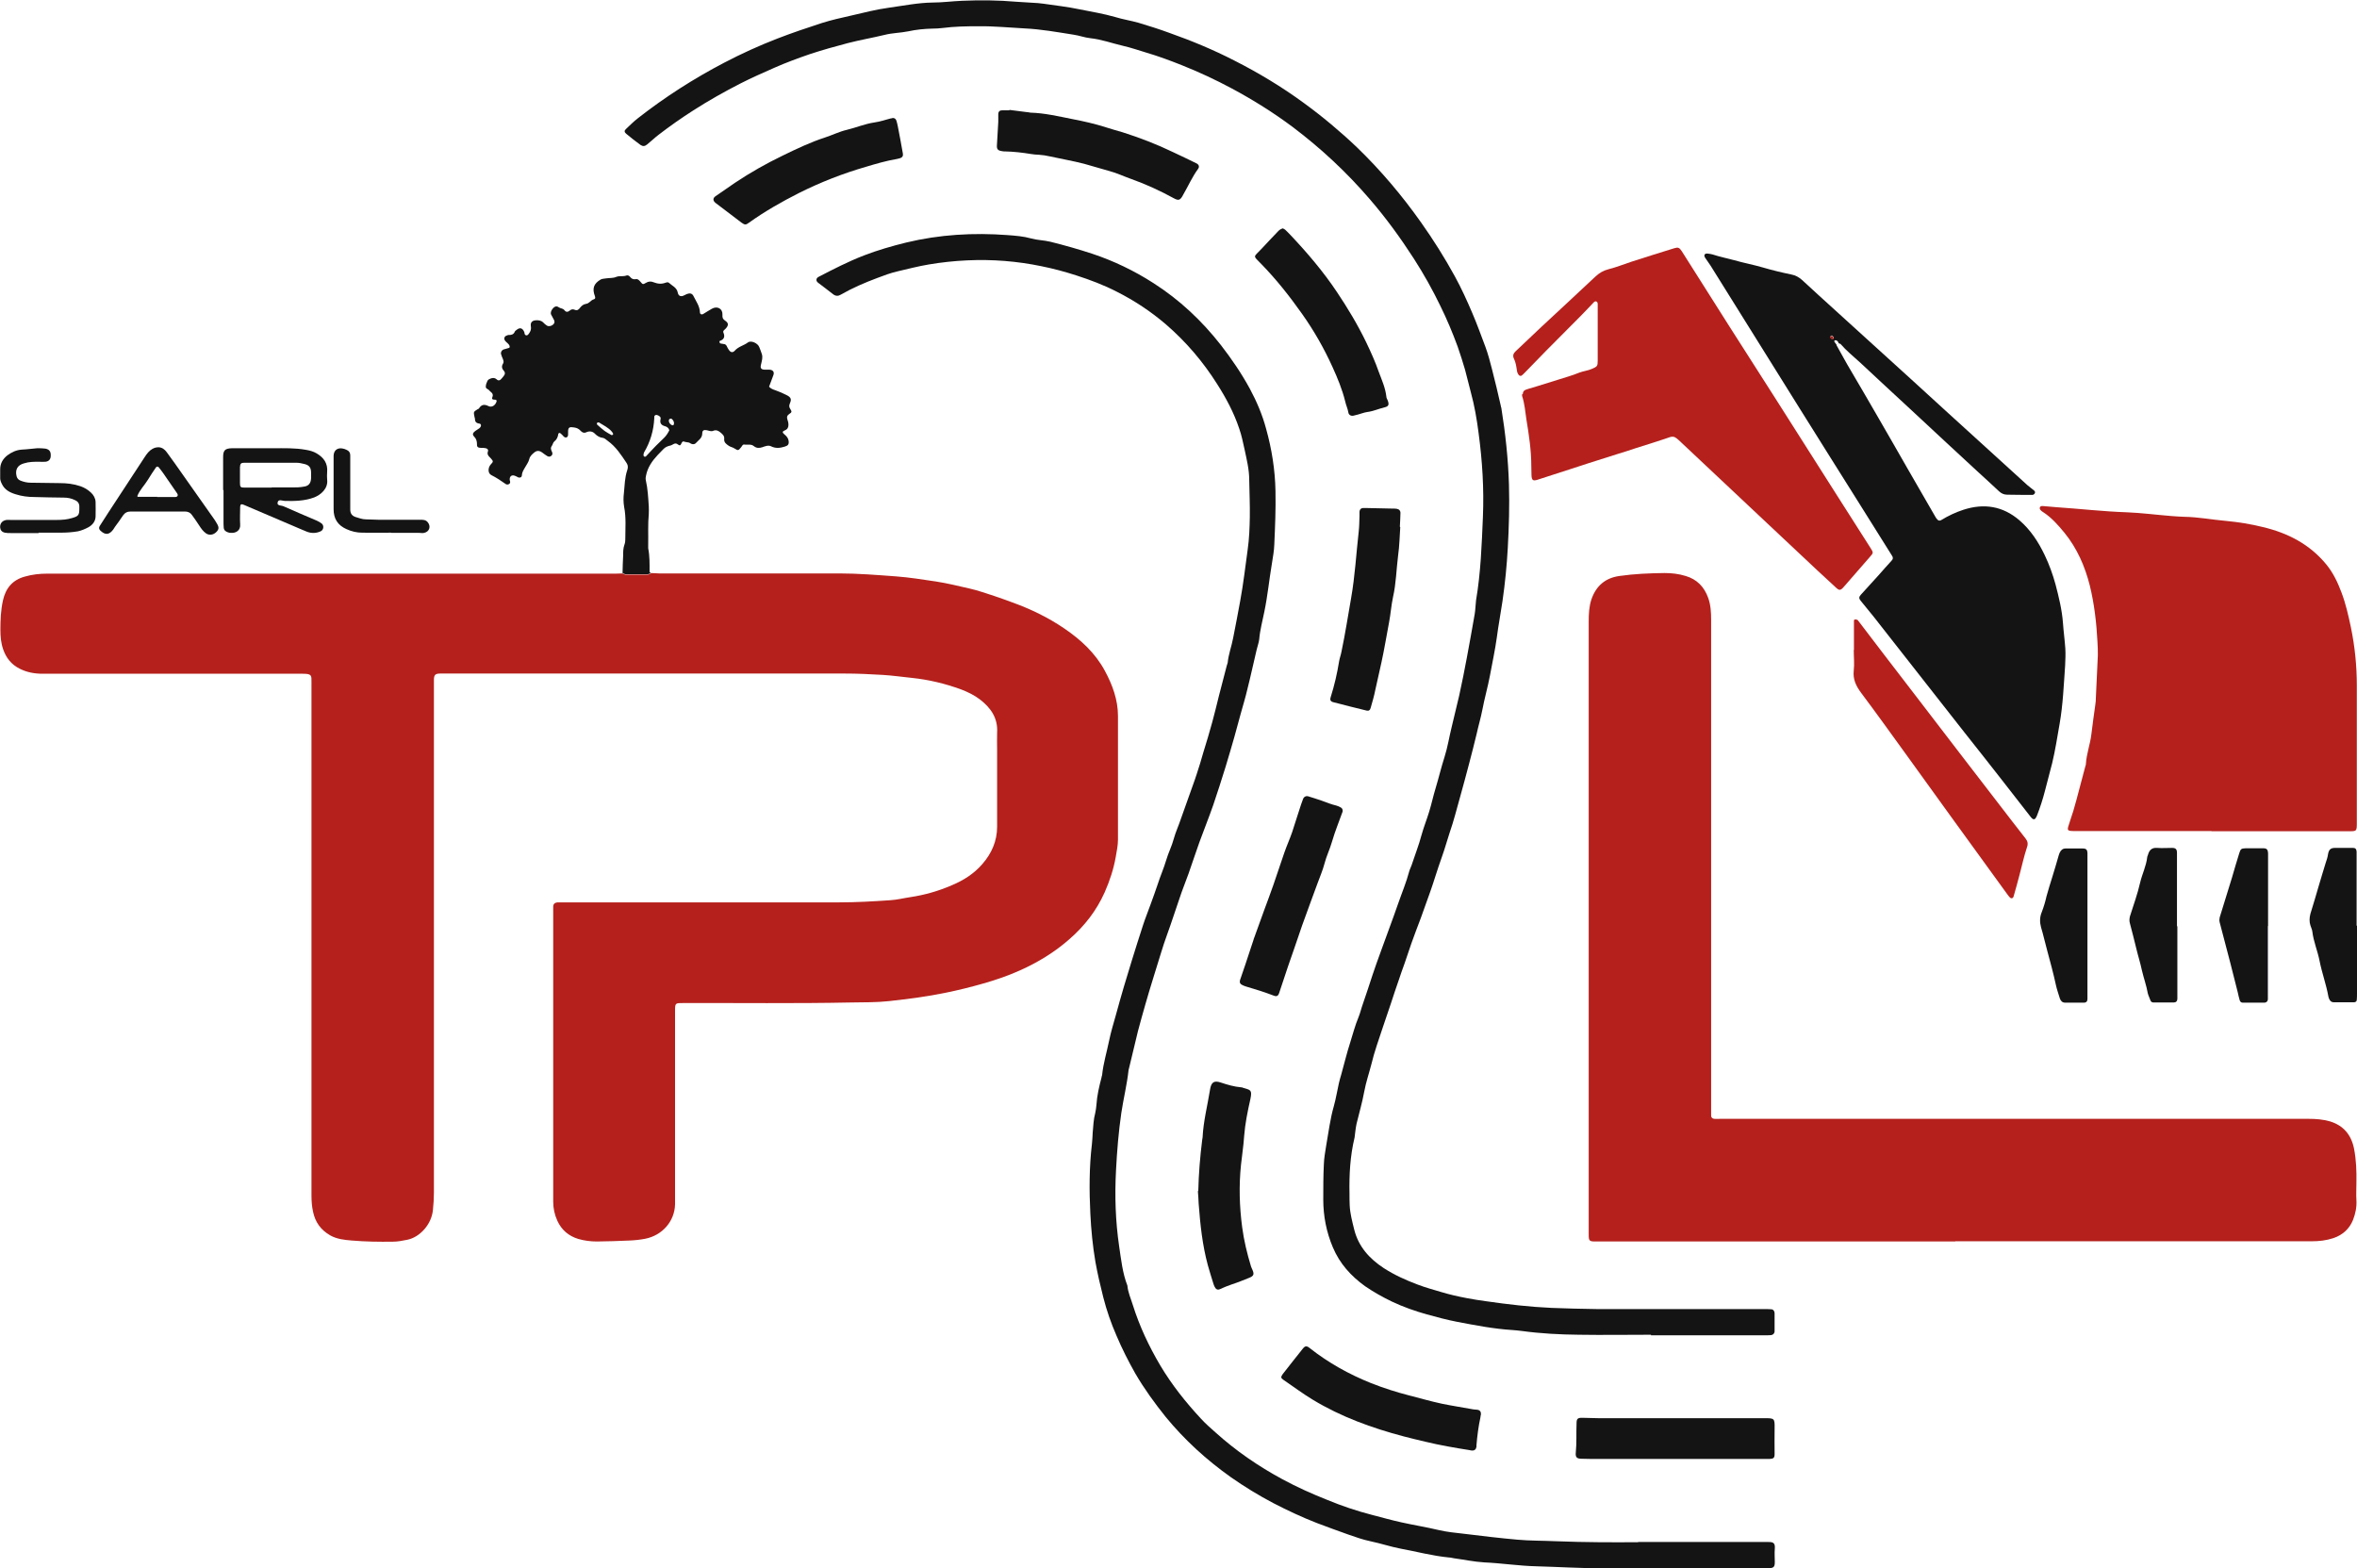
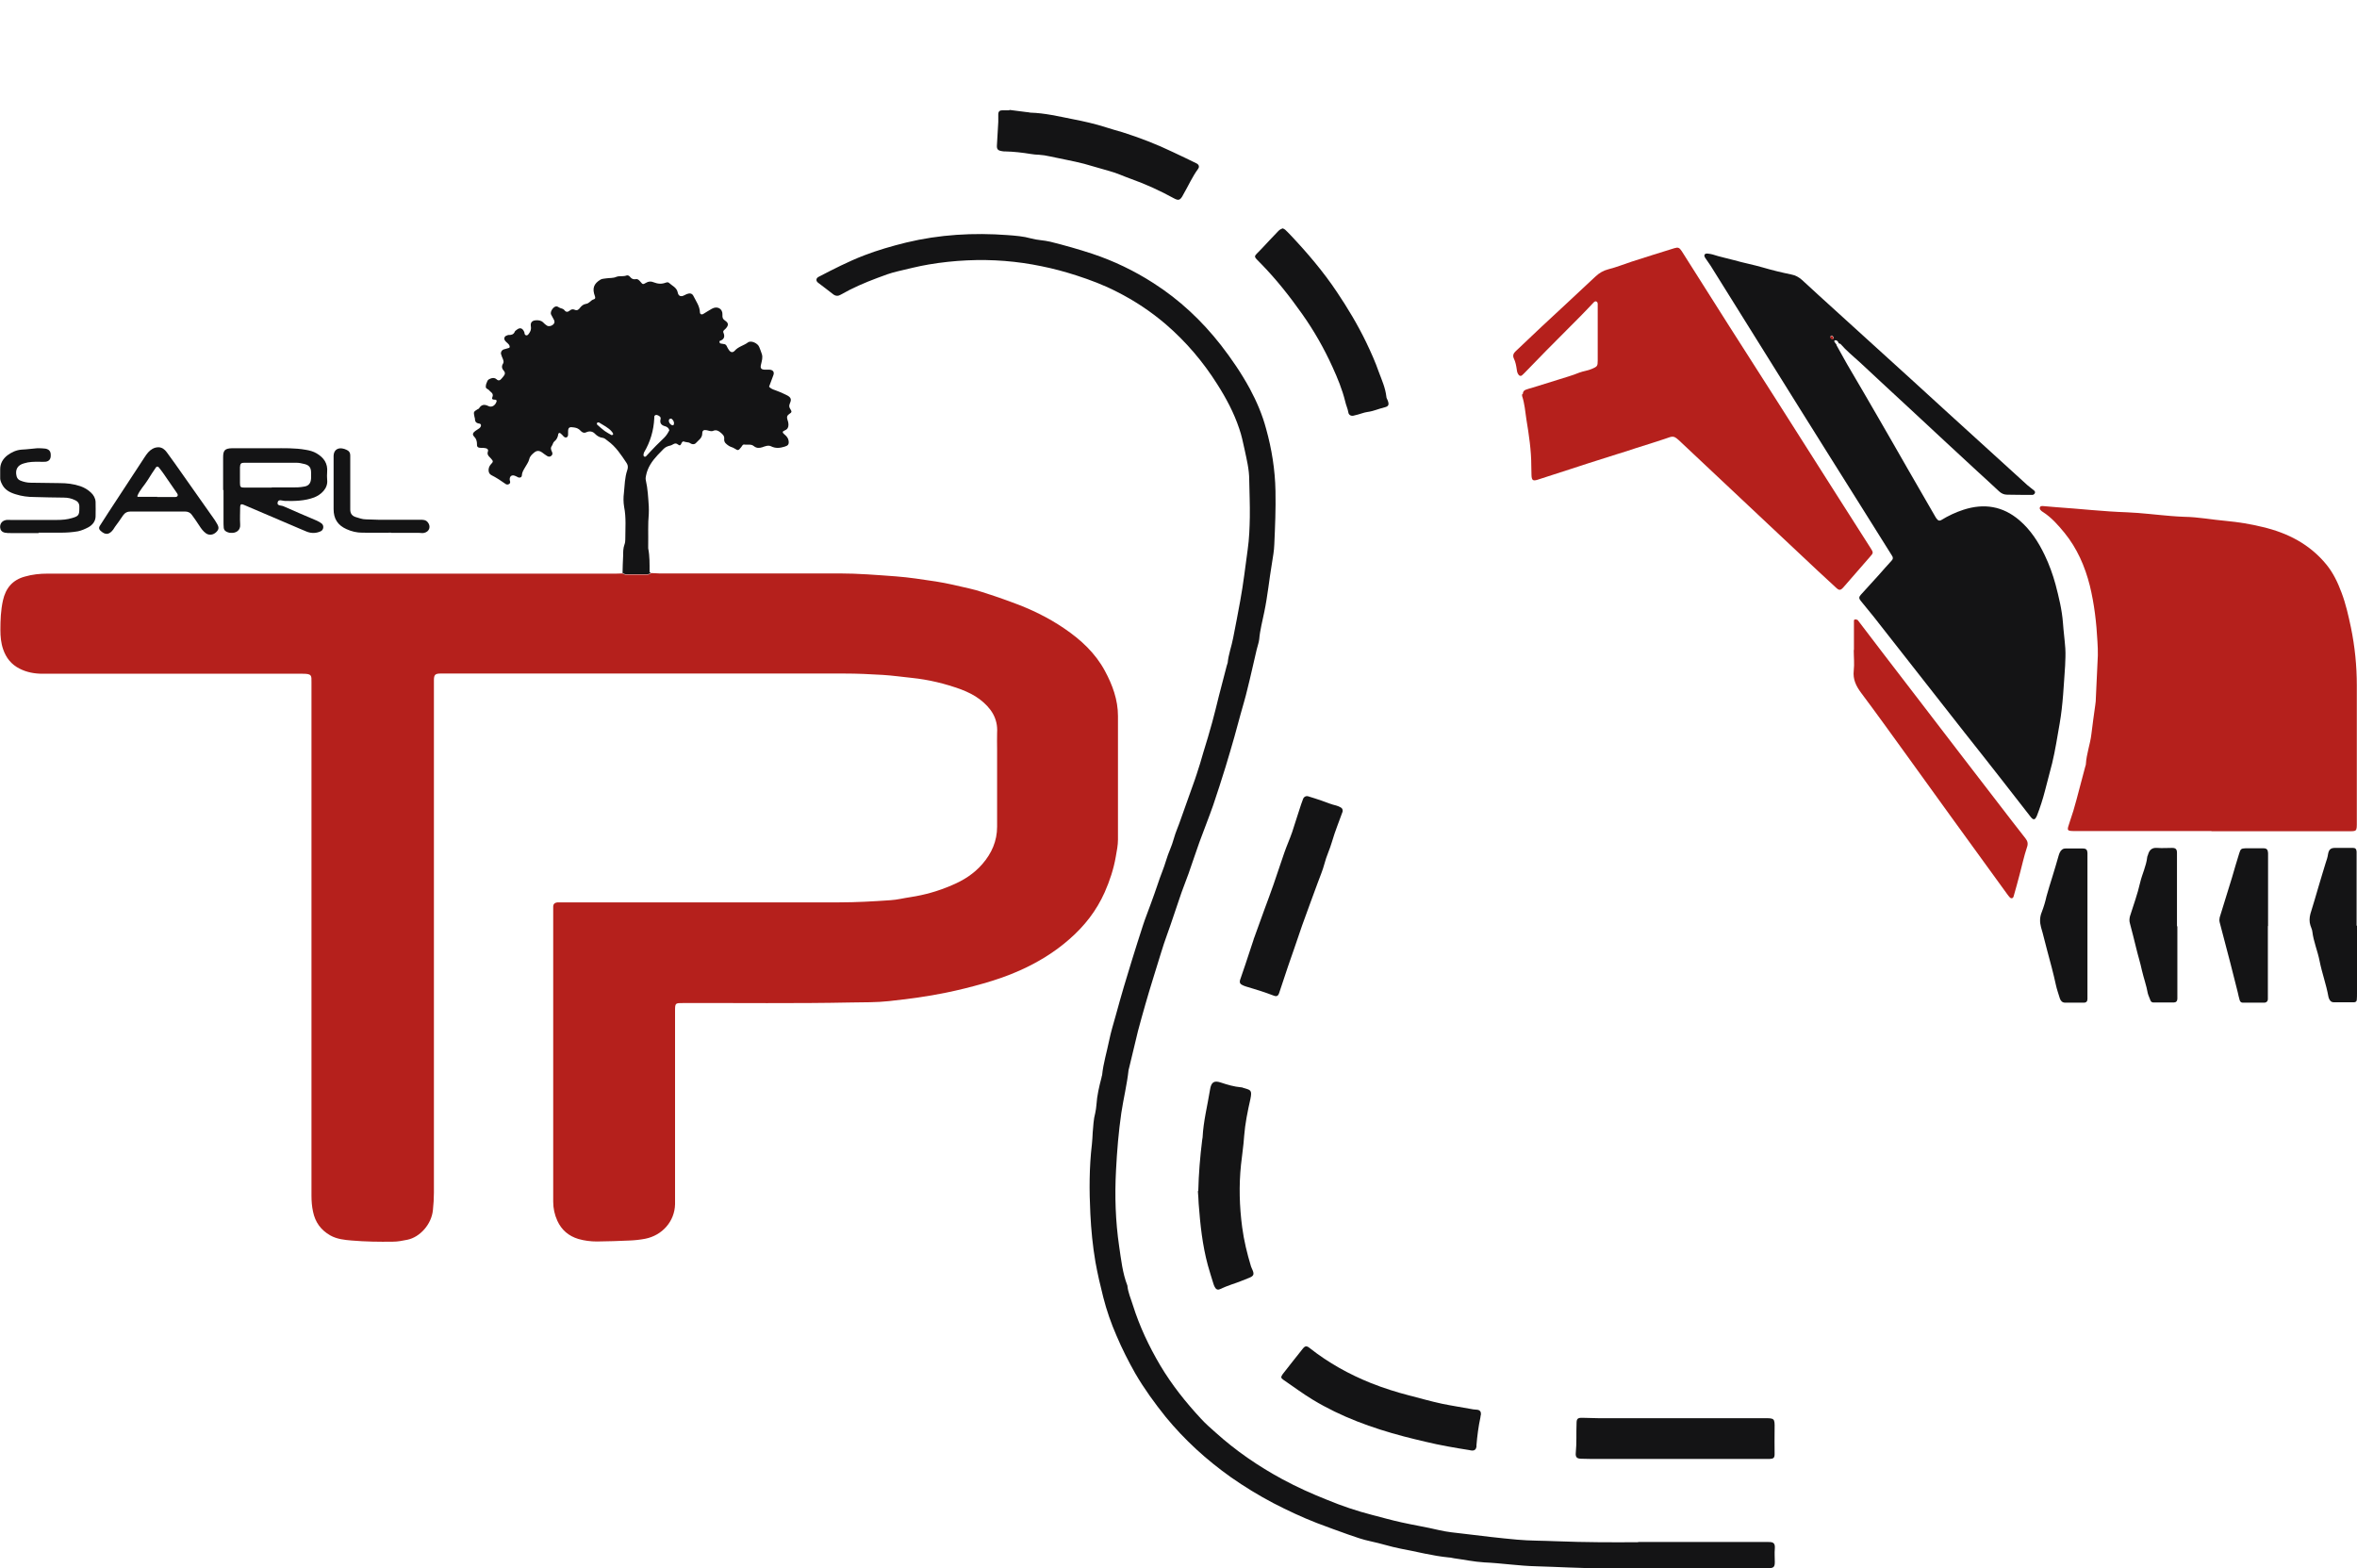
<svg xmlns="http://www.w3.org/2000/svg" id="Calque_2" viewBox="0 0 120.32 80.05">
  <defs>
    <style>.cls-1{fill:#b5201c;}.cls-2{fill:#141415;}</style>
  </defs>
  <g id="Calque_1-2">
    <path class="cls-1" d="m33.22,29.25c.14,0,.28.02.42.02,3.06,0,6.13,0,9.2,0,.97,0,1.93.08,2.89.15.68.05,1.36.16,2.04.26.58.09,1.15.23,1.72.36.45.1.88.26,1.32.4.29.1.58.2.87.31.94.34,1.83.77,2.65,1.33.84.57,1.58,1.25,2.07,2.16.39.72.67,1.48.67,2.31,0,2.1,0,4.2,0,6.3,0,.3-.06.58-.11.87-.11.64-.31,1.24-.57,1.83-.42.94-1.03,1.72-1.8,2.39-.76.67-1.62,1.19-2.54,1.6-.6.27-1.22.48-1.85.66-.63.18-1.27.34-1.91.47-.96.2-1.93.32-2.9.43-.64.07-1.28.06-1.93.07-2.87.06-5.74.02-8.61.03-.38,0-.39,0-.39.41v9.15c0,.24,0,.48,0,.71-.02.88-.66,1.59-1.52,1.76-.26.05-.53.08-.79.09-.56.03-1.12.04-1.68.05-.32,0-.64-.04-.95-.13-.49-.15-.85-.45-1.07-.93-.14-.31-.21-.63-.21-.97,0-.5,0-1.01,0-1.51v-13.05c0-.17,0-.33,0-.5,0-.13.07-.2.21-.22.07,0,.14,0,.21,0,4.73,0,9.46,0,14.19,0,.87,0,1.73-.05,2.6-.11.35-.02.69-.11,1.04-.16.72-.11,1.42-.31,2.09-.6.6-.25,1.14-.59,1.57-1.09.47-.54.75-1.17.75-1.9,0-1.31,0-2.63,0-3.95,0-.28-.01-.56,0-.84.05-.75-.32-1.28-.88-1.71-.29-.22-.62-.38-.96-.51-.82-.3-1.66-.5-2.53-.59-.49-.05-.97-.12-1.46-.15-.66-.04-1.31-.07-1.97-.07-6.82,0-13.63,0-20.45,0-.06,0-.11,0-.17,0-.28,0-.33.08-.33.35,0,8.72,0,17.43,0,26.15,0,.29-.02.59-.05.88-.07.74-.67,1.39-1.3,1.52-.25.05-.49.1-.75.1-.7.01-1.4,0-2.1-.06-.37-.03-.75-.07-1.09-.26-.49-.28-.77-.68-.88-1.21-.06-.27-.08-.55-.08-.83,0-4.84,0-9.68,0-14.52,0-3.89,0-7.78,0-11.67,0-.35.03-.44-.45-.44-3.63,0-7.25,0-10.88,0-.8,0-1.6,0-2.39,0-.41,0-.81-.07-1.18-.26-.42-.21-.69-.55-.84-.99-.11-.32-.14-.65-.14-.99,0-.5.02-1,.13-1.5.14-.63.49-1.05,1.12-1.22.38-.11.76-.15,1.16-.15,9.67,0,19.34,0,29.02,0,.11,0,.22-.01.33-.01.05.02.1.06.15.06.38,0,.76,0,1.14,0,.05,0,.1-.04.15-.06" />
-     <path class="cls-1" d="m99.82,63.37h-18.26s-.08,0-.13,0c-.3,0-.33-.04-.33-.35,0-3.55,0-7.11,0-10.66,0-6.88,0-13.76,0-20.65,0-.38.02-.76.14-1.12.24-.69.71-1.09,1.43-1.19.76-.11,1.53-.14,2.3-.15.37,0,.72.04,1.08.15.58.17.95.56,1.15,1.12.13.36.15.74.15,1.12,0,3.04,0,6.07,0,9.11,0,5.34,0,10.69,0,16.03,0,.06,0,.11,0,.17,0,.1.07.15.16.16.1.01.19,0,.29,0,6.51,0,13.01,0,19.52,0,3.51,0,7.03,0,10.54,0,.37,0,.73.03,1.08.13.69.21,1.09.69,1.23,1.4.11.57.13,1.14.12,1.71,0,.31-.02.62,0,.92.02.35-.05.68-.17.99-.18.46-.53.78-1.01.94-.36.12-.73.16-1.12.16-3.75,0-7.5,0-11.25,0h-6.93Z" />
    <path class="cls-1" d="m112.88,42.42h-6.89c-.51,0-.49,0-.33-.48.13-.37.24-.74.34-1.12.15-.55.29-1.11.44-1.66.01-.05.04-.11.04-.16.03-.52.22-1.01.28-1.52.06-.5.13-1,.2-1.5.02-.12.03-.25.03-.38.03-.71.07-1.42.1-2.14,0-.24,0-.47-.02-.71-.05-.96-.16-1.92-.39-2.86-.25-.99-.65-1.9-1.29-2.69-.33-.4-.67-.79-1.11-1.07-.04-.02-.07-.05-.1-.08-.04-.04-.07-.09-.05-.15.02-.06.08-.07.14-.07.24.02.47.04.71.06,1.2.08,2.39.22,3.6.26.75.03,1.5.13,2.26.19.22.02.45.03.67.04.71.01,1.42.15,2.13.21.63.06,1.25.16,1.86.31,1.28.3,2.41.88,3.26,1.92.35.43.58.92.77,1.43.22.58.35,1.17.48,1.78.2.97.3,1.96.3,2.96,0,2.31,0,4.62,0,6.93,0,.55.02.51-.53.51-2.29,0-4.59,0-6.88,0" />
-     <path class="cls-2" d="m84.28,68.13c-1.23,0-2.46.02-3.69,0-.97-.01-1.93-.06-2.89-.19-.17-.02-.33-.04-.5-.05-.95-.06-1.88-.24-2.82-.42-.52-.1-1.04-.24-1.55-.38-.6-.17-1.2-.38-1.77-.65-.48-.23-.94-.49-1.38-.79-.72-.52-1.29-1.15-1.64-1.98-.33-.78-.49-1.6-.49-2.44,0-.6,0-1.2.03-1.8.01-.32.07-.64.12-.96.12-.67.2-1.35.39-2.01.11-.39.17-.79.26-1.18.03-.15.08-.29.12-.44.15-.54.28-1.08.45-1.61.14-.44.25-.88.43-1.31.09-.22.14-.45.22-.67.17-.49.33-.98.49-1.47.14-.41.28-.82.43-1.22.29-.81.6-1.62.88-2.43.19-.55.42-1.09.57-1.66.03-.11.09-.21.12-.31.17-.52.37-1.02.51-1.55.11-.4.27-.79.39-1.19.12-.39.2-.78.32-1.17.16-.53.29-1.08.46-1.61.16-.5.24-1.03.37-1.55.12-.53.26-1.06.38-1.59.14-.64.27-1.28.39-1.93.14-.74.27-1.48.4-2.22.04-.23.04-.47.07-.71.24-1.41.29-2.84.35-4.26.06-1.43-.03-2.85-.22-4.27-.09-.7-.21-1.41-.4-2.1-.1-.37-.19-.76-.29-1.13-.12-.4-.24-.8-.38-1.19-.26-.71-.55-1.4-.88-2.07-.4-.83-.85-1.63-1.35-2.41-.69-1.07-1.44-2.1-2.27-3.06-1.17-1.36-2.48-2.58-3.91-3.66-.99-.74-2.03-1.39-3.11-1.97-.84-.45-1.7-.85-2.58-1.2-.58-.23-1.17-.45-1.78-.63-.4-.12-.8-.26-1.2-.35-.56-.13-1.1-.33-1.67-.39-.29-.03-.57-.14-.86-.18-.83-.13-1.65-.28-2.5-.32-.78-.04-1.56-.12-2.35-.11-.61,0-1.23.01-1.84.09-.17.02-.34.03-.5.03-.42.01-.84.05-1.25.14-.4.08-.81.08-1.2.18-.62.15-1.26.26-1.88.42-.65.17-1.29.35-1.93.56-.61.21-1.21.43-1.8.69-.59.26-1.18.52-1.75.81-.82.42-1.62.87-2.4,1.37-.61.39-1.21.81-1.78,1.25-.2.15-.38.33-.58.49-.12.1-.22.11-.34.03-.25-.18-.49-.37-.73-.57-.1-.08-.11-.16-.02-.24.2-.19.4-.39.62-.56,1.38-1.08,2.85-2.02,4.4-2.83.88-.46,1.78-.87,2.71-1.23.75-.29,1.52-.55,2.29-.8.48-.15.97-.26,1.46-.37.65-.15,1.3-.32,1.97-.41.73-.1,1.46-.25,2.21-.26.5,0,1-.07,1.51-.09.92-.04,1.85-.03,2.77.05.26.02.53.03.8.05.19.01.39.02.58.05.62.09,1.25.16,1.86.29.6.12,1.21.22,1.8.39.39.12.79.18,1.18.29.54.16,1.07.33,1.59.52,1.13.4,2.24.86,3.31,1.41,1.24.63,2.42,1.34,3.54,2.16.96.7,1.87,1.46,2.73,2.28,1.21,1.17,2.29,2.45,3.26,3.82.63.89,1.21,1.81,1.73,2.76.33.6.61,1.22.88,1.85.25.58.46,1.17.68,1.75.14.38.24.77.34,1.16.16.61.3,1.22.44,1.83,0,.04.02.08.03.12.21,1.3.35,2.6.39,3.92.03,1.08,0,2.15-.06,3.23-.05.91-.14,1.81-.27,2.71-.09.62-.21,1.24-.29,1.86-.09.65-.23,1.29-.35,1.94-.11.59-.28,1.17-.39,1.76-.08.41-.2.81-.29,1.22-.12.52-.26,1.03-.39,1.54-.15.57-.3,1.13-.46,1.7-.17.6-.32,1.21-.53,1.81-.13.39-.24.8-.38,1.19-.12.35-.25.71-.36,1.07-.08.25-.16.5-.25.75-.16.45-.32.89-.48,1.34-.16.43-.33.86-.48,1.29-.12.34-.23.69-.35,1.03-.1.28-.2.55-.29.83-.14.4-.27.79-.4,1.19-.14.42-.29.85-.43,1.27-.2.61-.42,1.21-.57,1.84-.12.47-.28.93-.37,1.42-.1.55-.26,1.09-.39,1.63-.03.12-.04.25-.06.37-.02.11-.02.22-.04.33-.23.95-.28,1.91-.26,2.88,0,.19,0,.39.01.59.02.42.13.82.23,1.23.22.88.78,1.49,1.51,1.97.54.35,1.12.61,1.73.84.39.15.8.26,1.2.38.43.13.87.23,1.3.31.33.06.66.12.99.16,1.11.16,2.22.29,3.34.34.77.03,1.54.05,2.31.06,2.84,0,5.68,0,8.52,0,.13,0,.25,0,.38.01.11,0,.18.09.18.2,0,.31,0,.61,0,.92,0,.11-.08.19-.18.2-.12.01-.25.01-.38.01-1.92,0-3.84,0-5.75,0h0Z" />
    <path class="cls-2" d="m93.75,17.62c.25.44.48.88.74,1.31.47.81.95,1.61,1.41,2.42.49.84.97,1.69,1.46,2.54.47.82.95,1.64,1.42,2.46.03.06.07.12.12.17.05.06.12.07.19.03.36-.22.74-.4,1.14-.53,1.05-.34,2.01-.19,2.86.54.57.49.97,1.11,1.29,1.78.23.48.41.98.55,1.49.17.65.33,1.3.38,1.97.03.43.09.86.12,1.3.02.29,0,.59-.01.88-.07.99-.11,1.99-.28,2.96-.12.67-.22,1.35-.38,2.01-.12.47-.25.95-.37,1.42-.11.43-.25.86-.41,1.27-.02.05-.05.1-.08.14-.04.05-.1.05-.15.01-.04-.03-.08-.08-.11-.12-.51-.65-1.01-1.3-1.52-1.95-.6-.77-1.21-1.54-1.82-2.31-.51-.65-1.02-1.3-1.53-1.95-1.04-1.33-2.09-2.66-3.13-3.99-.22-.27-.44-.54-.66-.81-.09-.11-.09-.19.01-.3.3-.33.6-.66.9-.99.22-.25.44-.5.67-.75.08-.08.09-.16.02-.26-.58-.92-1.15-1.84-1.73-2.76-.99-1.58-1.99-3.16-2.98-4.75-1.49-2.39-2.99-4.79-4.48-7.18-.1-.17-.22-.32-.33-.49-.04-.06-.08-.13-.04-.19.04-.06.13-.05.2-.04.07.01.14.02.21.04.36.12.73.19,1.09.29.49.14.98.23,1.46.37.48.14.97.26,1.46.36.22.04.39.14.55.28.29.27.58.53.86.79,1.56,1.42,3.12,2.84,4.69,4.26,1.28,1.17,2.56,2.34,3.84,3.5.7.64,1.4,1.28,2.11,1.92.11.1.25.19.36.29.04.04.05.1.01.15-.02.03-.07.06-.1.06-.43,0-.87,0-1.3-.01-.16,0-.29-.06-.41-.17-.38-.36-.76-.7-1.14-1.05-1.11-1.03-2.22-2.05-3.32-3.08-.88-.82-1.77-1.63-2.64-2.45-.34-.31-.7-.6-1-.95v-.02s0,.02,0,.02c-.03,0-.06-.02-.09-.03-.02-.07-.06-.13-.13-.15-.02,0-.06,0-.07,0-.02.01-.03.05-.02.07.04.06.08.11.12.17m-.26-.48s-.05.02-.06.04c0,.02,0,.05.01.07.03.05.07.07.13.05.01,0,.03-.02.03-.03-.01-.04-.02-.07-.05-.1-.01-.02-.04-.03-.06-.04" />
    <path class="cls-2" d="m83.64,78.71h6.42c.07,0,.14,0,.21,0,.29-.01.35.09.33.35-.02.22,0,.45,0,.67,0,.26-.06.31-.33.32-.08,0-.17,0-.25,0-2.76,0-5.51,0-8.27,0-1.1,0-2.21-.07-3.31-.1-.9-.02-1.78-.16-2.68-.2-.51-.03-1.02-.14-1.54-.21-.08-.01-.16-.04-.25-.04-.84-.08-1.65-.3-2.47-.45-.52-.1-1.02-.27-1.55-.38-.38-.08-.75-.21-1.12-.34-.54-.19-1.08-.39-1.61-.59-.75-.29-1.49-.64-2.21-1.01-.76-.4-1.48-.84-2.18-1.33-1.24-.88-2.35-1.89-3.32-3.07-.57-.71-1.1-1.44-1.56-2.23-.35-.62-.67-1.25-.95-1.91-.28-.64-.51-1.3-.68-1.97-.15-.59-.29-1.19-.4-1.8-.14-.82-.22-1.64-.26-2.46-.06-1.19-.06-2.38.08-3.56.02-.19.03-.39.04-.59.03-.33.04-.67.13-1,.03-.14.05-.28.06-.41.03-.48.14-.94.26-1.4,0-.04.02-.08.03-.12.06-.6.24-1.18.36-1.77.09-.44.22-.86.34-1.29.13-.48.27-.97.41-1.45.13-.44.27-.88.4-1.32.19-.61.38-1.22.58-1.83.12-.37.27-.73.4-1.1.12-.33.24-.66.35-.99.13-.41.31-.81.43-1.22.11-.38.29-.72.39-1.1.09-.33.24-.65.35-.98.14-.39.28-.79.42-1.18.13-.38.28-.76.4-1.14.12-.36.23-.72.33-1.08.16-.52.32-1.04.46-1.56.12-.44.23-.89.34-1.34.13-.51.27-1.03.4-1.54.01-.05.04-.11.05-.16.04-.43.2-.84.28-1.27.13-.63.24-1.26.36-1.89.16-.87.26-1.74.38-2.61.08-.56.1-1.12.11-1.67.01-.63-.02-1.26-.03-1.89,0-.54-.13-1.05-.24-1.57-.08-.36-.15-.71-.27-1.05-.27-.81-.67-1.56-1.13-2.28-.72-1.14-1.59-2.16-2.61-3.04-.77-.66-1.6-1.21-2.51-1.67-.66-.34-1.35-.6-2.06-.83-.59-.19-1.18-.35-1.78-.47-1.25-.26-2.52-.36-3.8-.3-.66.03-1.31.1-1.96.21-.54.09-1.07.23-1.59.35-.35.08-.7.21-1.04.34-.64.24-1.27.51-1.86.85-.13.08-.26.08-.39-.02-.25-.2-.51-.39-.77-.59-.12-.09-.11-.23.03-.3.75-.39,1.51-.78,2.31-1.09.7-.27,1.43-.48,2.16-.66,1.7-.41,3.43-.51,5.17-.38.4.03.81.06,1.2.17.32.09.66.09.99.17.72.18,1.43.38,2.13.61,1.11.37,2.15.87,3.13,1.5,1.33.85,2.47,1.92,3.44,3.16.55.71,1.05,1.44,1.48,2.23.35.65.64,1.33.83,2.04.29,1.04.46,2.1.48,3.18.02.91-.02,1.82-.06,2.73-.01.32-.07.64-.12.96-.14.83-.22,1.66-.39,2.48-.09.46-.22.92-.26,1.4-.02.18-.09.35-.13.53-.16.67-.3,1.33-.47,2-.1.43-.23.86-.35,1.29-.11.39-.21.78-.32,1.17-.15.51-.29,1.02-.45,1.53-.2.65-.41,1.3-.63,1.95-.22.63-.47,1.25-.7,1.88-.19.53-.37,1.08-.56,1.62-.15.42-.32.83-.46,1.26-.21.6-.4,1.21-.62,1.81-.12.33-.23.66-.33.99-.14.45-.28.9-.42,1.36-.13.41-.25.83-.37,1.24-.13.46-.26.91-.38,1.37-.15.61-.29,1.22-.44,1.83-.01.05-.03.11-.04.16-.08.74-.26,1.46-.37,2.19-.14.97-.22,1.94-.27,2.92-.07,1.3-.03,2.6.16,3.89.1.67.17,1.36.42,2,.03.35.18.67.28,1,.34,1.08.82,2.1,1.4,3.08.59.99,1.3,1.88,2.08,2.72.23.25.48.47.73.69,1.04.94,2.19,1.73,3.43,2.4.74.4,1.5.74,2.28,1.05.75.31,1.52.57,2.3.77.5.13,1,.27,1.5.38.63.14,1.26.24,1.89.39.42.1.86.14,1.29.19.9.11,1.81.22,2.71.3.65.06,1.31.05,1.97.08,1.51.06,3.02.06,4.2.05" />
    <path class="cls-1" d="m77.74,20.1c0-.09.04-.16.13-.2.1-.04.21-.07.32-.1.44-.14.88-.27,1.32-.41.37-.12.75-.22,1.11-.37.21-.08.44-.1.64-.19.28-.12.3-.14.3-.43,0-.96,0-1.93,0-2.9,0-.04-.02-.08-.05-.1-.05-.04-.11-.01-.15.03-.22.23-.44.47-.67.7-.58.59-1.17,1.17-1.75,1.76-.37.38-.74.76-1.11,1.14-.05.05-.1.1-.15.14-.05.03-.11.02-.15-.03-.07-.08-.09-.18-.1-.27-.03-.19-.06-.39-.15-.57-.07-.15-.02-.27.09-.37.44-.41.88-.83,1.31-1.24.92-.86,1.85-1.71,2.76-2.57.2-.19.41-.31.68-.38.4-.1.79-.26,1.19-.39.72-.23,1.44-.46,2.16-.68.2-.06.26-.03.38.15.8,1.26,1.6,2.53,2.4,3.79.79,1.24,1.58,2.47,2.37,3.71,1.09,1.71,2.17,3.42,3.26,5.13.53.84,1.07,1.67,1.6,2.51.16.25.16.26-.02.46-.45.52-.9,1.03-1.35,1.55-.15.17-.22.18-.38.03-.31-.28-.62-.57-.92-.85-.88-.82-1.75-1.65-2.63-2.47-1.45-1.36-2.9-2.72-4.34-4.08-.43-.41-.4-.35-.88-.19-.48.16-.96.31-1.44.46-.33.11-.66.22-1,.32-.49.16-.99.31-1.48.47-.31.1-.61.2-.92.3-.55.18-1.09.35-1.64.53-.23.07-.29.02-.3-.24,0-.15-.01-.31-.01-.46,0-.8-.12-1.59-.25-2.38-.06-.4-.09-.81-.22-1.2,0-.03,0-.05,0-.08" />
    <path class="cls-2" d="m33.22,29.25s-.1.06-.15.06c-.38,0-.76,0-1.14,0-.05,0-.1-.04-.15-.06,0-.29.02-.59.03-.88,0-.2,0-.39.07-.58.03-.08.04-.17.04-.25,0-.56.05-1.12-.06-1.67-.04-.24-.04-.48-.01-.71.04-.39.04-.78.17-1.16.04-.12.05-.24-.03-.36-.28-.42-.55-.84-.97-1.14-.08-.06-.16-.14-.25-.15-.16-.02-.28-.09-.4-.21-.11-.12-.27-.15-.43-.08-.12.06-.22.02-.3-.07-.09-.1-.19-.15-.33-.17-.21-.03-.32-.04-.31.24,0,.03,0,.06,0,.08,0,.07,0,.15-.07.18-.09.04-.15-.03-.21-.1-.04-.04-.08-.08-.12-.11-.04-.03-.09,0-.1.04-.02.16-.08.29-.21.39-.06.05-.07.15-.12.22-.08.11-.04.2.01.31.03.06.03.14-.03.19-.07.07-.16.06-.23.01-.08-.05-.16-.11-.24-.17-.15-.11-.28-.11-.41,0-.11.09-.22.19-.25.33-.04.17-.15.3-.23.45-.07.12-.14.23-.15.38,0,.1-.09.14-.18.11-.07-.03-.12-.07-.19-.09-.16-.05-.26.04-.25.21,0,.03.01.05.02.08.01.06,0,.11-.06.14-.05.03-.11.03-.16,0-.24-.17-.48-.33-.74-.46-.18-.09-.18-.37-.03-.54.14-.15.14-.16.01-.31-.07-.08-.17-.14-.17-.27,0-.07.06-.14,0-.2-.06-.07-.15-.05-.23-.07-.04,0-.08,0-.12,0-.13,0-.2-.05-.19-.17,0-.16-.03-.29-.15-.41-.1-.1-.06-.19.06-.28.07-.05.14-.09.21-.14.05-.04.1-.11.08-.18-.02-.06-.09-.06-.14-.07-.09-.02-.15-.08-.16-.17,0-.06-.01-.11-.03-.17-.05-.25-.05-.25.16-.38.02-.02.06-.02.07-.04.12-.2.27-.23.49-.12.17.08.35-.04.41-.24.02-.07-.04-.09-.1-.09-.08,0-.16-.02-.12-.11.05-.12.03-.21-.08-.29-.03-.02-.06-.06-.09-.09-.06-.06-.17-.07-.16-.18,0-.1.04-.19.08-.28.03-.08.12-.11.2-.14.1-.03.19-.02.27.05.09.09.18.06.25-.03.05-.05.09-.11.13-.16.06-.08.06-.16,0-.23-.11-.12-.14-.24-.05-.38.05-.08.02-.16-.01-.24-.03-.08-.07-.15-.09-.24-.03-.1.03-.2.12-.24.09-.03.19-.05.28-.08.04-.01.05-.06.03-.11-.04-.11-.15-.16-.22-.25-.08-.1-.05-.23.07-.27.04-.01.08-.04.12-.03.14,0,.24-.03.3-.17.01-.04.06-.06.09-.09.17-.14.3-.1.39.1.02.04.01.08.03.12.03.07.12.08.17.02.1-.12.17-.24.14-.42-.03-.19.05-.29.24-.31.14-.01.28,0,.39.11.06.06.12.12.19.16.09.06.26.02.34-.08.07-.07.05-.16.01-.23-.04-.09-.1-.17-.14-.26-.06-.14.12-.41.27-.41.05,0,.11.03.15.06.08.05.19.04.26.13.09.12.18.1.28.02.07-.06.15-.08.24-.04.13.06.21,0,.28-.1.08-.1.17-.18.31-.2.16-.02.24-.19.39-.23.08-.02.09-.08.06-.16-.15-.4-.06-.64.29-.85.09-.05.19-.04.28-.06.18-.03.35,0,.53-.08.15-.06.35,0,.52-.07.06-.02.14.02.18.08.08.1.17.13.29.11.11-.02.17.06.24.14.11.13.12.14.27.05.13-.08.26-.09.4-.03.2.08.4.1.61.02.05-.02.13-.03.16,0,.17.16.41.24.46.51.03.15.13.21.27.16.06-.02.12-.06.19-.09.16-.06.28-.04.35.12.13.26.31.5.32.81,0,.1.09.14.18.08.14-.08.28-.18.43-.26.28-.16.56,0,.54.31-.01.15.02.22.14.3.18.12.18.24.02.41-.06.06-.15.11-.11.2.09.21.03.35-.18.42-.02,0-.03.05-.02.07,0,.02.03.05.04.06.05.01.11.02.17.03.07,0,.13.04.16.11.03.06.06.13.1.18.09.14.2.17.31.05.18-.21.46-.26.67-.42.16-.12.51.04.58.24.05.12.09.23.13.35.06.18,0,.35-.04.53-.05.19,0,.26.18.27.08,0,.17,0,.25,0,.18.01.26.12.2.28-.07.2-.15.39-.22.59.09.1.2.14.32.18.19.07.39.15.58.25.2.1.26.2.17.4-.05.12-.06.2.01.3.09.15.09.17-.06.27-.1.07-.12.14-.09.25.03.09.06.19.06.29,0,.13-.04.23-.19.29-.13.05-.13.11-.02.2.11.09.2.19.22.34.02.17-.03.24-.21.29-.23.07-.45.1-.69-.02-.14-.07-.31,0-.45.05-.16.05-.29.05-.43-.06-.14-.12-.33-.05-.49-.08-.07-.01-.11.07-.15.13-.14.18-.16.19-.33.08-.1-.07-.21-.08-.3-.14-.13-.09-.26-.17-.24-.36.02-.16-.1-.25-.21-.34-.1-.08-.21-.13-.35-.07-.11.05-.22-.01-.33-.03-.15-.03-.23.01-.23.16,0,.25-.2.35-.33.5-.05.06-.15.07-.24.03-.04-.02-.07-.05-.11-.06-.08-.02-.17-.02-.25-.05-.17-.06-.11.31-.31.15-.15-.13-.26.02-.38.05-.14.03-.27.08-.37.19-.09.1-.2.2-.29.3-.28.3-.51.63-.59,1.04-.02.08-.03.16-.01.25.1.44.12.89.15,1.33,0,.12.01.25,0,.38-.05.53-.02,1.06-.03,1.59,0,.06,0,.11,0,.17.08.4.07.81.07,1.21m1-7.26s-.03-.08-.06-.1c-.04-.04-.09-.07-.14-.08-.19-.05-.29-.15-.24-.36.03-.12-.06-.17-.16-.21-.07-.03-.15,0-.16.08,0,.03,0,.05,0,.08-.03.62-.2,1.2-.52,1.74-.02.03-.02.08-.03.12,0,.03,0,.06.02.08.03.03.08.03.11,0,.17-.18.34-.37.51-.54.14-.14.28-.27.42-.41.11-.11.19-.24.26-.38m-2.87.18s-.03-.07-.06-.1c-.18-.22-.44-.33-.67-.48-.01,0-.06,0-.07.01-.04.03-.04.08-.01.11.12.11.25.22.38.32.11.08.23.14.35.21.02,0,.05-.01.07-.02,0,0,0-.02.01-.04m3.04-.44s.06-.02.06-.04c.03-.12-.02-.21-.11-.29-.03-.03-.13,0-.14.05-.03.11.06.25.18.28" />
    <path class="cls-1" d="m94.64,33.18c0-.49,0-.98,0-1.47,0-.04,0-.09.06-.09.04,0,.08,0,.11.02.02,0,.04.03.06.06.44.58.88,1.16,1.32,1.73.6.78,1.19,1.55,1.79,2.33.71.93,1.43,1.86,2.14,2.79.87,1.13,1.74,2.26,2.61,3.39.22.29.44.57.67.86.11.14.14.27.07.46-.15.45-.25.92-.37,1.37-.1.38-.2.75-.31,1.13-.03.1-.12.12-.19.05-.05-.05-.09-.11-.13-.16-.98-1.35-1.95-2.69-2.93-4.04-.74-1.03-1.49-2.06-2.23-3.09-.76-1.05-1.52-2.11-2.3-3.15-.26-.35-.43-.69-.38-1.14.04-.35,0-.7,0-1.05h-.01Z" />
    <path class="cls-2" d="m61.17,60.79c.02-.86.09-1.73.2-2.61,0-.04.02-.08.02-.12.04-.83.25-1.63.38-2.44.06-.39.21-.48.56-.36.33.11.67.21,1.02.24.04,0,.08.01.12.03.36.11.46.09.36.57-.14.62-.27,1.25-.32,1.9-.03.49-.11.97-.16,1.46-.11,1.06-.08,2.12.06,3.18.09.68.25,1.34.45,2,.02.07.06.13.08.19.09.21.06.3-.16.39-.3.12-.59.24-.9.34-.21.07-.42.16-.62.25-.09.04-.17.01-.22-.07-.04-.06-.07-.12-.09-.19-.1-.32-.2-.64-.29-.96-.28-1.03-.39-2.08-.47-3.14-.01-.21-.02-.42-.04-.65" />
-     <path class="cls-2" d="m71.48,26.91c-.03.45-.04.95-.11,1.45-.09.71-.1,1.42-.26,2.12-.09.42-.12.86-.2,1.28-.13.68-.24,1.37-.39,2.05-.1.46-.21.92-.31,1.39-.06.31-.15.62-.24.93-.03.12-.1.17-.21.14-.56-.14-1.11-.27-1.67-.42-.17-.04-.21-.11-.16-.27.19-.6.33-1.21.43-1.83.03-.17.09-.32.12-.49.19-.9.33-1.81.49-2.72.2-1.13.26-2.27.39-3.41.03-.26.03-.53.04-.8,0-.07,0-.14,0-.21.01-.12.07-.18.18-.19.04,0,.08,0,.13,0,.46.01.92.02,1.38.03.07,0,.14,0,.21.01.12.02.2.1.19.23,0,.21-.02.42-.03.68" />
    <path class="cls-2" d="m75.59,72.22s-.01.09-.02.14c-.1.46-.16.94-.2,1.41,0,.03,0,.06,0,.08-.02.13-.1.2-.23.19-.04,0-.08-.01-.12-.02-.76-.12-1.52-.25-2.26-.43-.37-.09-.73-.17-1.1-.27-1.63-.43-3.2-1-4.64-1.87-.53-.32-1.02-.69-1.52-1.03-.12-.08-.12-.14-.02-.28.34-.43.67-.86,1.01-1.28.13-.17.21-.18.38-.04.95.75,2,1.33,3.12,1.78.63.25,1.29.46,1.95.63.55.14,1.1.3,1.66.42.53.11,1.07.19,1.61.29.07.01.14.01.21.02.13.02.19.1.18.26" />
    <path class="cls-2" d="m68.54,41.34s0,.05,0,.08c-.18.51-.39,1.01-.54,1.53-.11.39-.29.75-.39,1.14-.09.34-.23.66-.35.99-.13.35-.26.71-.39,1.06-.13.37-.27.73-.4,1.1-.13.38-.26.76-.39,1.14-.11.32-.22.63-.33.95-.15.45-.3.9-.45,1.35-.05.16-.13.2-.28.14-.47-.18-.95-.33-1.43-.47-.07-.02-.13-.05-.19-.08-.1-.05-.13-.12-.1-.24.09-.26.18-.53.27-.79.14-.42.28-.84.42-1.27.01-.04.02-.08.04-.12.17-.47.34-.94.51-1.41.16-.43.32-.86.47-1.29.19-.54.36-1.08.55-1.62.12-.35.28-.7.4-1.05.13-.38.24-.77.37-1.15.06-.19.12-.37.19-.55.04-.11.16-.17.27-.13.23.07.45.14.68.22.25.09.49.19.75.25.08.02.16.06.23.1.05.03.08.07.09.14" />
    <path class="cls-2" d="m51.53,5.61c.3.04.58.07.86.11.07,0,.14.02.21.03.73.02,1.44.19,2.15.33.57.11,1.15.24,1.71.42.28.09.56.17.84.25.88.28,1.74.61,2.57,1.01.4.19.81.38,1.21.58.12.06.16.17.08.28-.3.41-.5.87-.75,1.3-.02.04-.04.08-.06.11-.12.19-.2.21-.41.1-.71-.39-1.45-.73-2.21-1-.37-.13-.72-.3-1.1-.4-.43-.12-.86-.25-1.29-.37-.58-.15-1.18-.25-1.76-.38-.18-.04-.36-.07-.54-.08-.14,0-.28-.02-.42-.04-.43-.07-.86-.12-1.29-.13-.07,0-.14,0-.21-.02-.18-.03-.24-.1-.23-.28.02-.4.05-.81.07-1.21,0-.12,0-.25,0-.38,0-.15.07-.21.21-.21.12,0,.25,0,.35,0" />
    <path class="cls-2" d="m65.47,11.65s.09.04.13.07c.09.08.18.18.27.27.86.91,1.68,1.87,2.38,2.92.55.82,1.06,1.67,1.49,2.56.24.5.47,1.01.65,1.53.15.4.33.8.38,1.24,0,.07.04.13.07.2.08.21.05.3-.15.35-.3.07-.58.2-.89.24-.16.02-.32.09-.48.13-.08.02-.16.04-.24.06-.12.02-.23-.04-.25-.17-.03-.19-.12-.37-.16-.56-.15-.61-.39-1.19-.65-1.76-.43-.95-.95-1.86-1.56-2.72-.63-.89-1.3-1.74-2.07-2.53-.45-.46-.41-.33,0-.77.28-.31.58-.61.86-.91.06-.06.12-.11.23-.14" />
    <path class="cls-2" d="m85.52,74.47c-1.31,0-2.63,0-3.94,0-.28,0-.56,0-.84-.01-.24,0-.32-.07-.3-.3.05-.5.02-1.01.04-1.51,0-.22.05-.28.27-.28.28,0,.56.02.84.02,2.82,0,5.65,0,8.47,0,.52,0,.54,0,.53.53-.01.43,0,.87,0,1.3,0,.19-.05.24-.25.25-.1,0-.2,0-.29,0h-4.53" />
-     <path class="cls-2" d="m45.56,6.02c.11,0,.17.05.2.14.03.09.05.19.07.28.09.47.18.93.26,1.4.02.12-.02.19-.13.23-.07.02-.14.04-.2.05-.53.09-1.04.24-1.54.39-1.18.34-2.33.79-3.43,1.34-.89.45-1.75.94-2.56,1.52-.16.12-.21.11-.37,0-.44-.34-.89-.68-1.33-1.01-.14-.11-.15-.24-.01-.34.33-.23.67-.46,1-.69.78-.52,1.59-.98,2.44-1.39.7-.34,1.41-.68,2.15-.92.37-.12.73-.3,1.11-.39.47-.11.93-.31,1.42-.38.28-.04.54-.13.81-.2.04,0,.08-.02.11-.02" />
    <path class="cls-2" d="m115.77,47.27v3.57c0,.06,0,.11,0,.17,0,.09-.07.16-.16.17-.38,0-.76,0-1.13,0-.07,0-.13-.05-.15-.13-.04-.14-.07-.27-.1-.41-.13-.5-.25-1-.38-1.5-.18-.69-.36-1.38-.54-2.06-.02-.08-.02-.16,0-.25.21-.68.42-1.36.63-2.04.12-.41.24-.83.37-1.24.07-.22.1-.24.32-.25.31,0,.61,0,.92,0,.16,0,.22.07.23.24,0,.15,0,.31,0,.46v3.27h0Z" />
    <path class="cls-2" d="m111.15,47.29v3.48c0,.07,0,.14,0,.21,0,.12-.07.19-.18.19-.35,0-.7,0-1.05,0-.07,0-.13-.05-.15-.12-.04-.12-.1-.23-.13-.35-.07-.4-.21-.78-.3-1.17-.08-.38-.2-.75-.29-1.13-.1-.42-.21-.84-.32-1.26-.04-.13-.03-.24,0-.37.18-.57.39-1.14.52-1.72.1-.43.31-.84.36-1.29,0-.05.04-.1.05-.16.07-.23.21-.34.46-.32.25.02.5,0,.76,0,.19,0,.25.07.25.26,0,.42,0,.84,0,1.26v2.47h0Z" />
    <path class="cls-2" d="m120.32,47.26v3.44c0,.11,0,.22-.01.33,0,.08-.06.13-.14.13-.35,0-.7,0-1.05,0-.1,0-.18-.07-.22-.17-.02-.04-.03-.08-.04-.12-.11-.62-.33-1.21-.45-1.82-.1-.51-.31-.99-.37-1.5-.01-.11-.07-.21-.1-.32-.06-.19-.05-.38,0-.58.15-.48.29-.96.43-1.44.12-.39.23-.78.35-1.16.05-.15.1-.29.12-.44.04-.24.13-.33.36-.33.31,0,.62,0,.92,0,.12,0,.17.06.18.19,0,.11,0,.22,0,.33v3.44" />
    <path class="cls-2" d="m106.56,47.26v3.52c0,.07,0,.14,0,.21,0,.12-.06.19-.18.19-.32,0-.64,0-.96,0-.15,0-.23-.1-.27-.22-.07-.23-.15-.45-.2-.68-.13-.6-.29-1.19-.45-1.78-.11-.39-.19-.78-.31-1.17-.07-.26-.07-.52.04-.78.1-.26.18-.53.24-.8.09-.34.2-.67.3-1,.11-.36.22-.72.32-1.08.02-.05.03-.11.06-.16.06-.12.15-.2.29-.2.29,0,.59,0,.88,0,.17,0,.23.06.24.22,0,.07,0,.14,0,.21v3.52Z" />
    <path class="cls-2" d="m11.39,25.02c0-.56,0-1.12,0-1.68,0-.35.09-.45.45-.46.7,0,1.4,0,2.1,0,.56,0,1.12-.02,1.67.08.19.03.38.08.55.18.37.22.58.51.54.96-.01.12-.01.25,0,.38.06.46-.33.78-.66.91-.48.18-.98.19-1.49.18-.13,0-.35-.12-.38.09-.03.17.21.13.32.19.56.25,1.13.49,1.69.73.09.04.17.09.25.15.12.11.09.32-.06.39-.24.11-.49.11-.73.01-.25-.1-.49-.21-.73-.31-.82-.35-1.64-.7-2.46-1.05-.13-.06-.19-.03-.19.11,0,.29-.02.59,0,.88.03.32-.22.46-.47.44-.06,0-.11-.01-.16-.03-.12-.04-.2-.11-.21-.24-.01-.11-.01-.22-.01-.33,0-.53,0-1.06,0-1.59h0Zm2.48-.14h0c.35,0,.7,0,1.05,0,.19,0,.39,0,.59-.04.25-.03.36-.18.37-.43,0-.1,0-.2,0-.29,0-.24-.09-.37-.32-.43-.15-.04-.3-.07-.45-.07-.88,0-1.76,0-2.64,0-.17,0-.21.05-.22.23,0,.26,0,.53,0,.8,0,.21.03.24.24.24.46,0,.92,0,1.39,0" />
    <path class="cls-2" d="m1.97,27.21c-.48,0-.95,0-1.43,0-.1,0-.2,0-.29-.02-.15-.03-.23-.13-.24-.25-.02-.17.06-.31.21-.37.11-.05.22-.03.33-.03.78,0,1.57,0,2.35,0,.27,0,.53-.02.79-.1.31-.09.36-.15.36-.47,0-.03,0-.06,0-.08.01-.17-.06-.29-.22-.36-.18-.09-.37-.13-.57-.13-.5,0-1.01-.02-1.51-.03-.32,0-.64-.04-.95-.14-.3-.09-.57-.23-.71-.54-.05-.1-.09-.21-.08-.32,0-.14,0-.28,0-.42,0-.3.14-.53.37-.71.22-.16.45-.27.73-.29.26-.01.53-.05.79-.07.14,0,.28,0,.42.02.2.04.28.15.27.36,0,.18-.09.29-.27.31-.11.01-.22,0-.34,0-.25,0-.5,0-.75.08-.34.09-.47.33-.38.67.03.1.09.17.19.21.17.07.35.11.53.11.49,0,.98.02,1.47.02.37,0,.72.04,1.07.16.2.07.38.18.53.32.14.13.23.29.24.48.01.25,0,.5,0,.75-.01.24-.15.42-.36.54-.17.09-.35.17-.54.21-.29.05-.58.07-.88.07-.38,0-.76,0-1.13,0Z" />
    <path class="cls-2" d="m8.1,22.83c.17.01.3.1.41.25.14.19.28.38.42.58.68.96,1.35,1.92,2.03,2.88.04.06.07.12.11.18.12.2.11.3-.03.44-.15.15-.37.18-.53.06-.14-.1-.24-.24-.33-.38-.12-.19-.25-.37-.38-.55-.08-.12-.2-.18-.36-.18-.92,0-1.85,0-2.77,0-.17,0-.29.06-.39.2-.13.2-.27.39-.41.58-.03.05-.06.1-.09.14-.21.28-.41.29-.66.05-.07-.07-.08-.15-.03-.23.14-.22.29-.45.43-.67.63-.96,1.25-1.91,1.88-2.87.1-.15.21-.3.37-.39.1-.06.2-.09.33-.09m-.08,2.52v.02c.31,0,.61,0,.92,0,.13,0,.17-.09.1-.19-.24-.35-.47-.69-.71-1.03-.07-.1-.15-.2-.23-.3-.04-.05-.11-.04-.14.01-.14.21-.28.41-.41.63-.17.28-.42.52-.54.83,0,0,.01.04.02.04.33,0,.67,0,1,0" />
    <path class="cls-2" d="m19.97,27.19c-.49,0-.98.01-1.47,0-.28,0-.55-.06-.81-.18-.45-.2-.66-.53-.66-1.02,0-.87,0-1.73,0-2.6,0-.04,0-.08,0-.13.01-.26.18-.41.44-.37.08.01.16.04.24.08.11.05.17.14.17.27,0,.07,0,.14,0,.21,0,.8,0,1.59,0,2.39,0,.06,0,.11,0,.17,0,.2.09.32.27.38.17.05.34.12.53.12.21,0,.42.02.63.02.71,0,1.43,0,2.14,0,.14,0,.28,0,.38.12.18.21.1.49-.18.55-.08.02-.17,0-.25,0-.48,0-.95,0-1.43,0v-.02" />
    <polygon class="cls-1" points="93.94 17.56 93.94 17.54 93.95 17.56 93.95 17.58 93.94 17.56" />
    <path class="cls-1" d="m93.5,17.14s.05.02.06.04c.02.03.03.07.04.1,0,0-.01.02-.02.03-.06.02-.1,0-.13-.05-.01-.02-.02-.05-.01-.07,0-.02.04-.03.06-.04" />
  </g>
</svg>